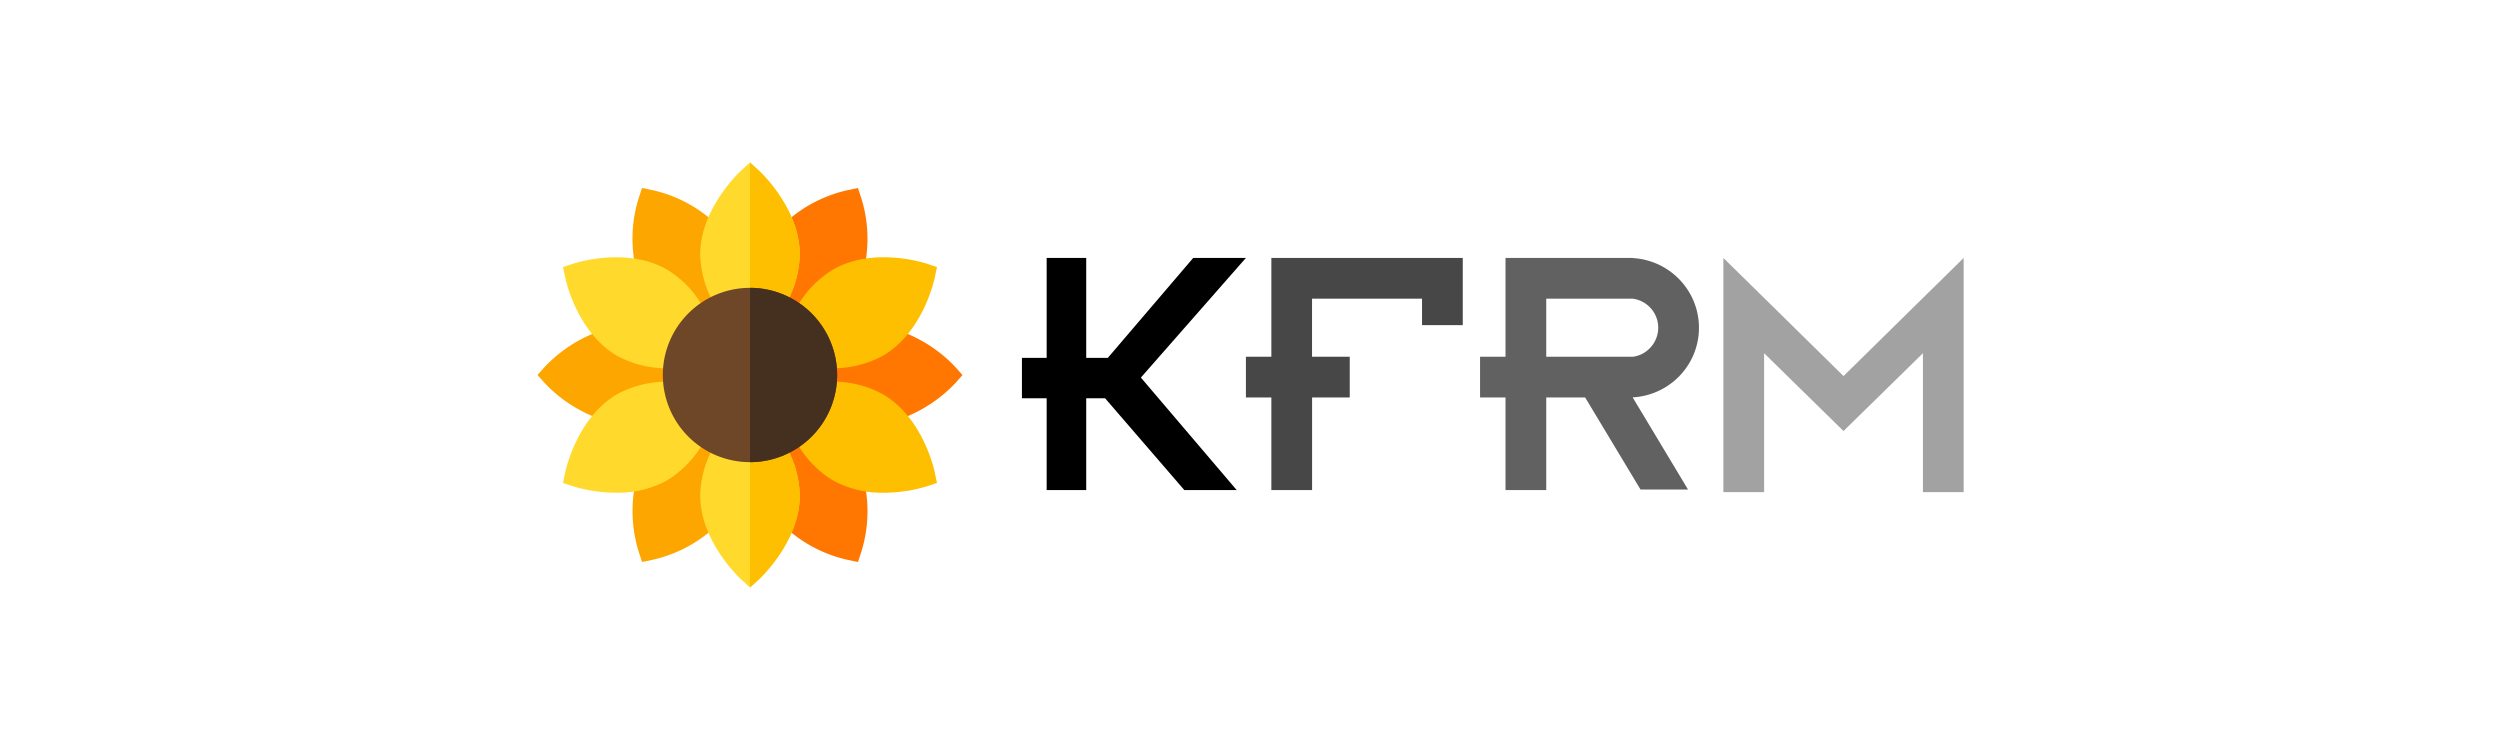
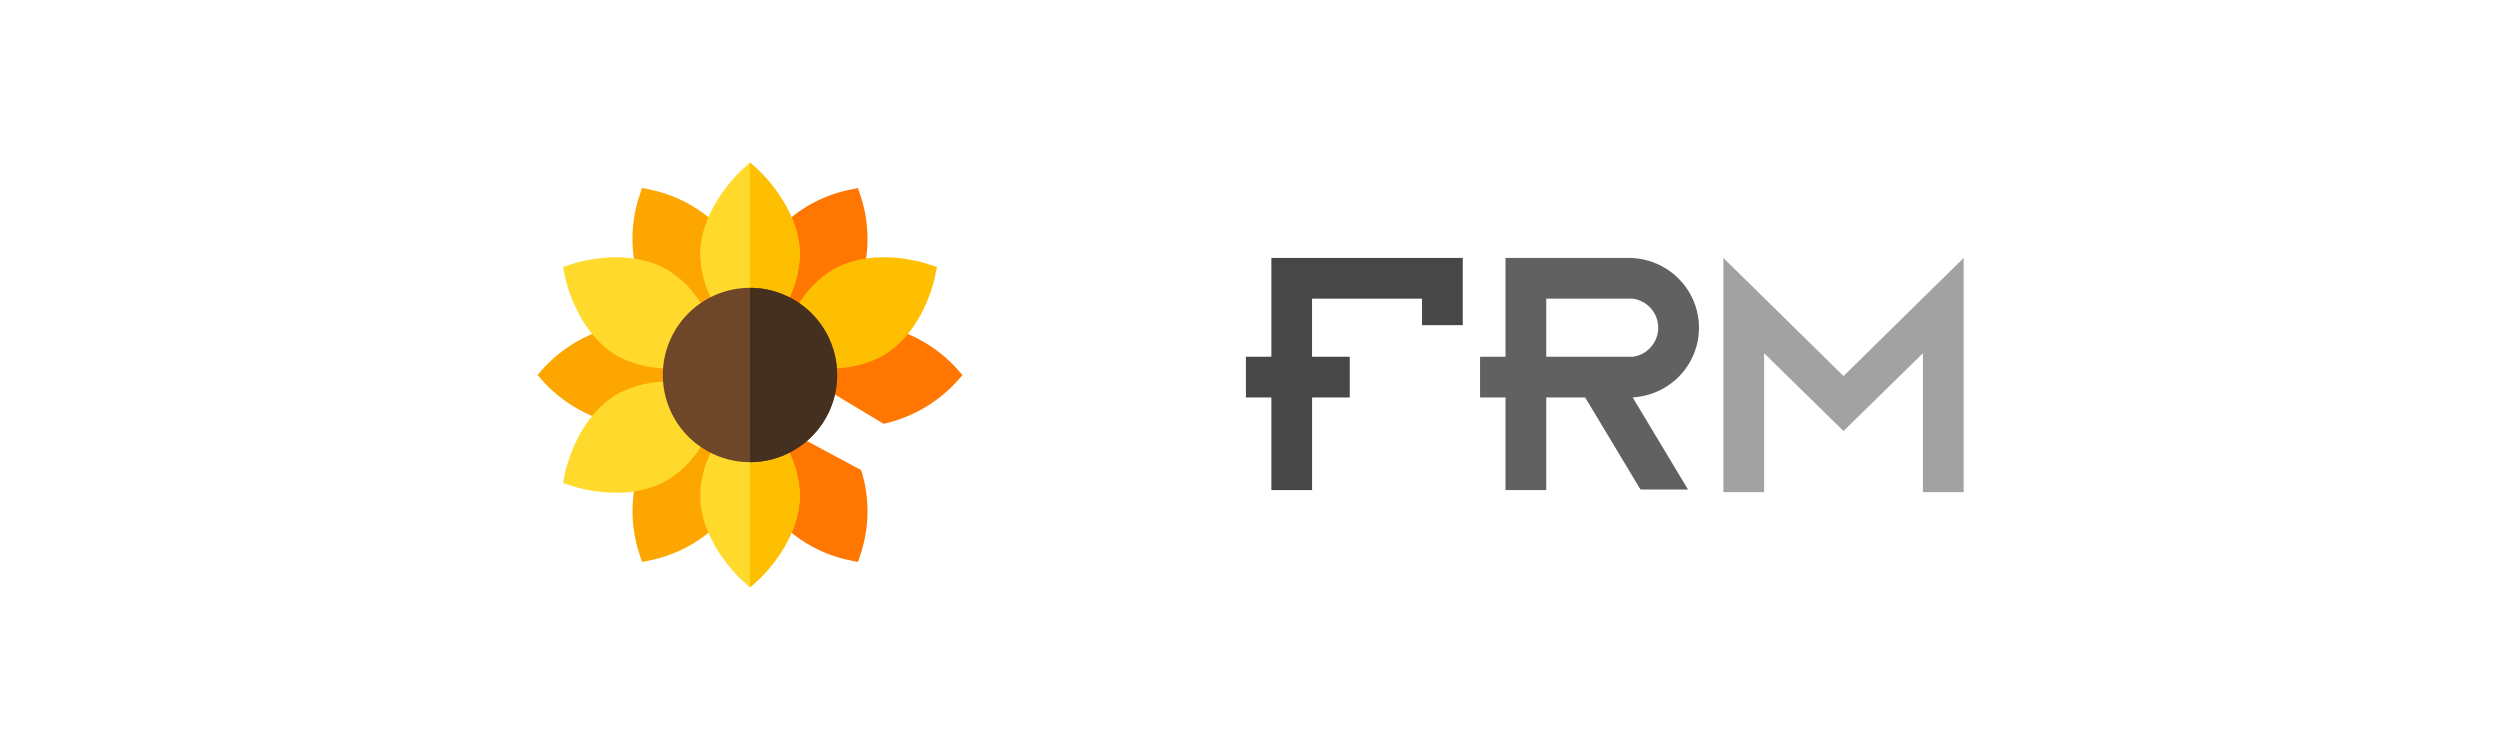
<svg xmlns="http://www.w3.org/2000/svg" width="200" height="60" viewBox="0 0 200 60">
  <defs>
    <style>
      .cls-1 {
        fill: #fff;
      }

      .cls-2 {
        fill: #fea600;
      }

      .cls-3 {
        fill: #ffda2d;
      }

      .cls-4 {
        fill: #ff7600;
      }

      .cls-5 {
        fill: #fdbf00;
      }

      .cls-6 {
        fill: #6e4728;
      }

      .cls-7 {
        fill: #453020;
      }

      .cls-8 {
        fill: #474747;
      }

      .cls-9 {
        fill: #616161;
      }

      .cls-10 {
        fill: #a2a2a2;
      }
    </style>
  </defs>
  <g id="Group_7522" data-name="Group 7522" transform="translate(519.31 -4238.844)">
    <rect id="Rectangle_2248" data-name="Rectangle 2248" class="cls-1" width="200" height="60" transform="translate(-519.31 4238.844)" />
    <g id="Group_5456" data-name="Group 5456" transform="translate(16668.689 21813.844)">
      <g id="sunflower" transform="translate(-17145 -17562)">
        <path id="Path_1028" data-name="Path 1028" class="cls-2" d="M114.7,300.024a10.894,10.894,0,0,0-.023,6.507l.278.847.873-.183a10.9,10.9,0,0,0,5.623-3.274l.871-8.912Z" transform="translate(-106.587 -275.418)" />
        <path id="Path_1029" data-name="Path 1029" class="cls-2" d="M6.308,197.318A11.241,11.241,0,0,0,.594,200.55L0,201.215l.594.664a11.241,11.241,0,0,0,5.713,3.232l6.5-3.9Z" transform="translate(0 -184.215)" />
        <path id="Path_1030" data-name="Path 1030" class="cls-2" d="M115.823,30.9l-.873-.183-.278.847a10.894,10.894,0,0,0,.023,6.507l5.63,3.02,1.121-6.917A10.9,10.9,0,0,0,115.823,30.9Z" transform="translate(-106.587 -28.682)" />
        <path id="Path_1031" data-name="Path 1031" class="cls-3" d="M39.554,264.179a8.35,8.35,0,0,0-4.491.98c-3.207,1.851-4.122,6.056-4.158,6.234l-.183.873.847.278a11.972,11.972,0,0,0,3.412.5,8.116,8.116,0,0,0,4.066-.987,8.206,8.206,0,0,0,3.1-3.41Z" transform="translate(-28.681 -246.628)" />
        <path id="Path_1032" data-name="Path 1032" class="cls-3" d="M39.048,115.163c-3.208-1.851-7.305-.542-7.478-.484l-.847.278.183.873c.037.178.951,4.383,4.158,6.234a8.338,8.338,0,0,0,4.524.978l2.56-4.465A8.2,8.2,0,0,0,39.048,115.163Z" transform="translate(-28.682 -106.594)" />
        <path id="Path_1033" data-name="Path 1033" class="cls-4" d="M282.776,31.568l-.278-.847-.873.183A10.9,10.9,0,0,0,276,34.178l-.871,8.912,7.622-5.015A10.894,10.894,0,0,0,282.776,31.568Z" transform="translate(-256.861 -28.681)" />
        <path id="Path_1034" data-name="Path 1034" class="cls-4" d="M331.334,200.55a11.241,11.241,0,0,0-5.713-3.232l-6.5,3.9,6.5,3.9a11.241,11.241,0,0,0,5.713-3.232l.594-.664Z" transform="translate(-297.928 -184.215)" />
        <path id="Path_1035" data-name="Path 1035" class="cls-4" d="M294.992,328.073l-5.63-3.02-1.121,6.917a10.9,10.9,0,0,0,5.624,3.274l.873.183.278-.847A10.9,10.9,0,0,0,294.992,328.073Z" transform="translate(-269.1 -303.467)" />
        <path id="Path_1036" data-name="Path 1036" class="cls-5" d="M319.825,114.673c-.174-.057-4.272-1.368-7.478.484a8.206,8.206,0,0,0-3.1,3.41l2.591,4.471a8.437,8.437,0,0,0,4.491-.98c3.207-1.851,4.121-6.056,4.158-6.234l.183-.873Z" transform="translate(-288.712 -106.588)" />
-         <path id="Path_1037" data-name="Path 1037" class="cls-5" d="M320.46,271.357c-.037-.178-.951-4.383-4.158-6.234a8.239,8.239,0,0,0-4.524-.978l-2.56,4.465a8.2,8.2,0,0,0,3.1,3.413,8.115,8.115,0,0,0,4.066.987,11.972,11.972,0,0,0,3.412-.5l.847-.278Z" transform="translate(-288.683 -246.592)" />
        <path id="Path_1038" data-name="Path 1038" class="cls-3" d="M203.969,339c0,3.706-3.187,6.661-3.327,6.78l-.658.6-.657-.6c-.139-.12-3.327-3.075-3.327-6.78a8.328,8.328,0,0,1,1.395-4.383l2.59-.02h2.57A8.25,8.25,0,0,1,203.969,339Z" transform="translate(-182.984 -312.38)" />
        <path id="Path_1039" data-name="Path 1039" class="cls-5" d="M258.57,334.6a8.25,8.25,0,0,1,1.414,4.4c0,3.706-3.187,6.661-3.327,6.78l-.658.6V334.6Z" transform="translate(-239 -312.38)" />
        <path id="Path_1040" data-name="Path 1040" class="cls-3" d="M203.969,7.378a8.461,8.461,0,0,1-1.634,4.741h-4.7A8.461,8.461,0,0,1,196,7.378c0-3.705,3.187-6.66,3.327-6.78l.657-.6.658.6C200.781.717,203.969,3.672,203.969,7.378Z" transform="translate(-182.984)" />
        <path id="Path_1041" data-name="Path 1041" class="cls-5" d="M258.351,12.119H256V0l.658.6c.139.12,3.327,3.075,3.327,6.78A8.461,8.461,0,0,1,258.351,12.119Z" transform="translate(-239)" />
        <path id="Path_1042" data-name="Path 1042" class="cls-6" d="M157.973,151a6.973,6.973,0,1,0,6.973,6.973A6.98,6.98,0,0,0,157.973,151Z" transform="translate(-140.973 -140.973)" />
        <path id="Path_1043" data-name="Path 1043" class="cls-7" d="M262.973,157.973A6.98,6.98,0,0,1,256,164.945V151A6.98,6.98,0,0,1,262.973,157.973Z" transform="translate(-239 -140.973)" />
      </g>
      <g id="Group_5455" data-name="Group 5455" transform="translate(-17106.244 -17554.363)">
-         <path id="Path_1049" data-name="Path 1049" d="M17.184,18.569H12.992L6.65,11.222H5.142v7.347H1.978V11.222H0V7.993H1.978V0H5.142V7.993H6.87L13.7,0h4.215l-8.4,9.569,7.666,9Z" />
        <path id="Path_1045" data-name="Path 1045" class="cls-8" d="M2.036,18.569V11.158H0V7.9H2.036V0H17.348V5.375H14.09V3.258h-8.8V7.9H8.307v3.258H5.294v7.412Z" transform="translate(17.918)" />
        <path id="Path_1051" data-name="Path 1051" class="cls-9" d="M2.036,18.569V11.158H0V7.9H2.036V0H12.217V.009a5.62,5.62,0,0,1,4.852,3.4,5.549,5.549,0,0,1-1.2,6.117,5.619,5.619,0,0,1-3.648,1.625v.008h-.01l4.425,7.365h-3.8L8.406,11.158H5.294v7.412ZM12.217,7.9h.027a2.281,2.281,0,0,0,1.317-.663,2.333,2.333,0,0,0,0-3.316,2.358,2.358,0,0,0-1.344-.665H5.294V7.9Z" transform="translate(36.65)" />
        <path id="Path_1052" data-name="Path 1052" class="cls-10" d="M19.221,18.732H15.963V7.62L9.61,13.846,3.258,7.62V18.732H0V0L3.258,3.2h0L9.611,9.448,15.963,3.2h0L19.221,0V18.732Z" transform="translate(56.116)" />
      </g>
    </g>
  </g>
</svg>